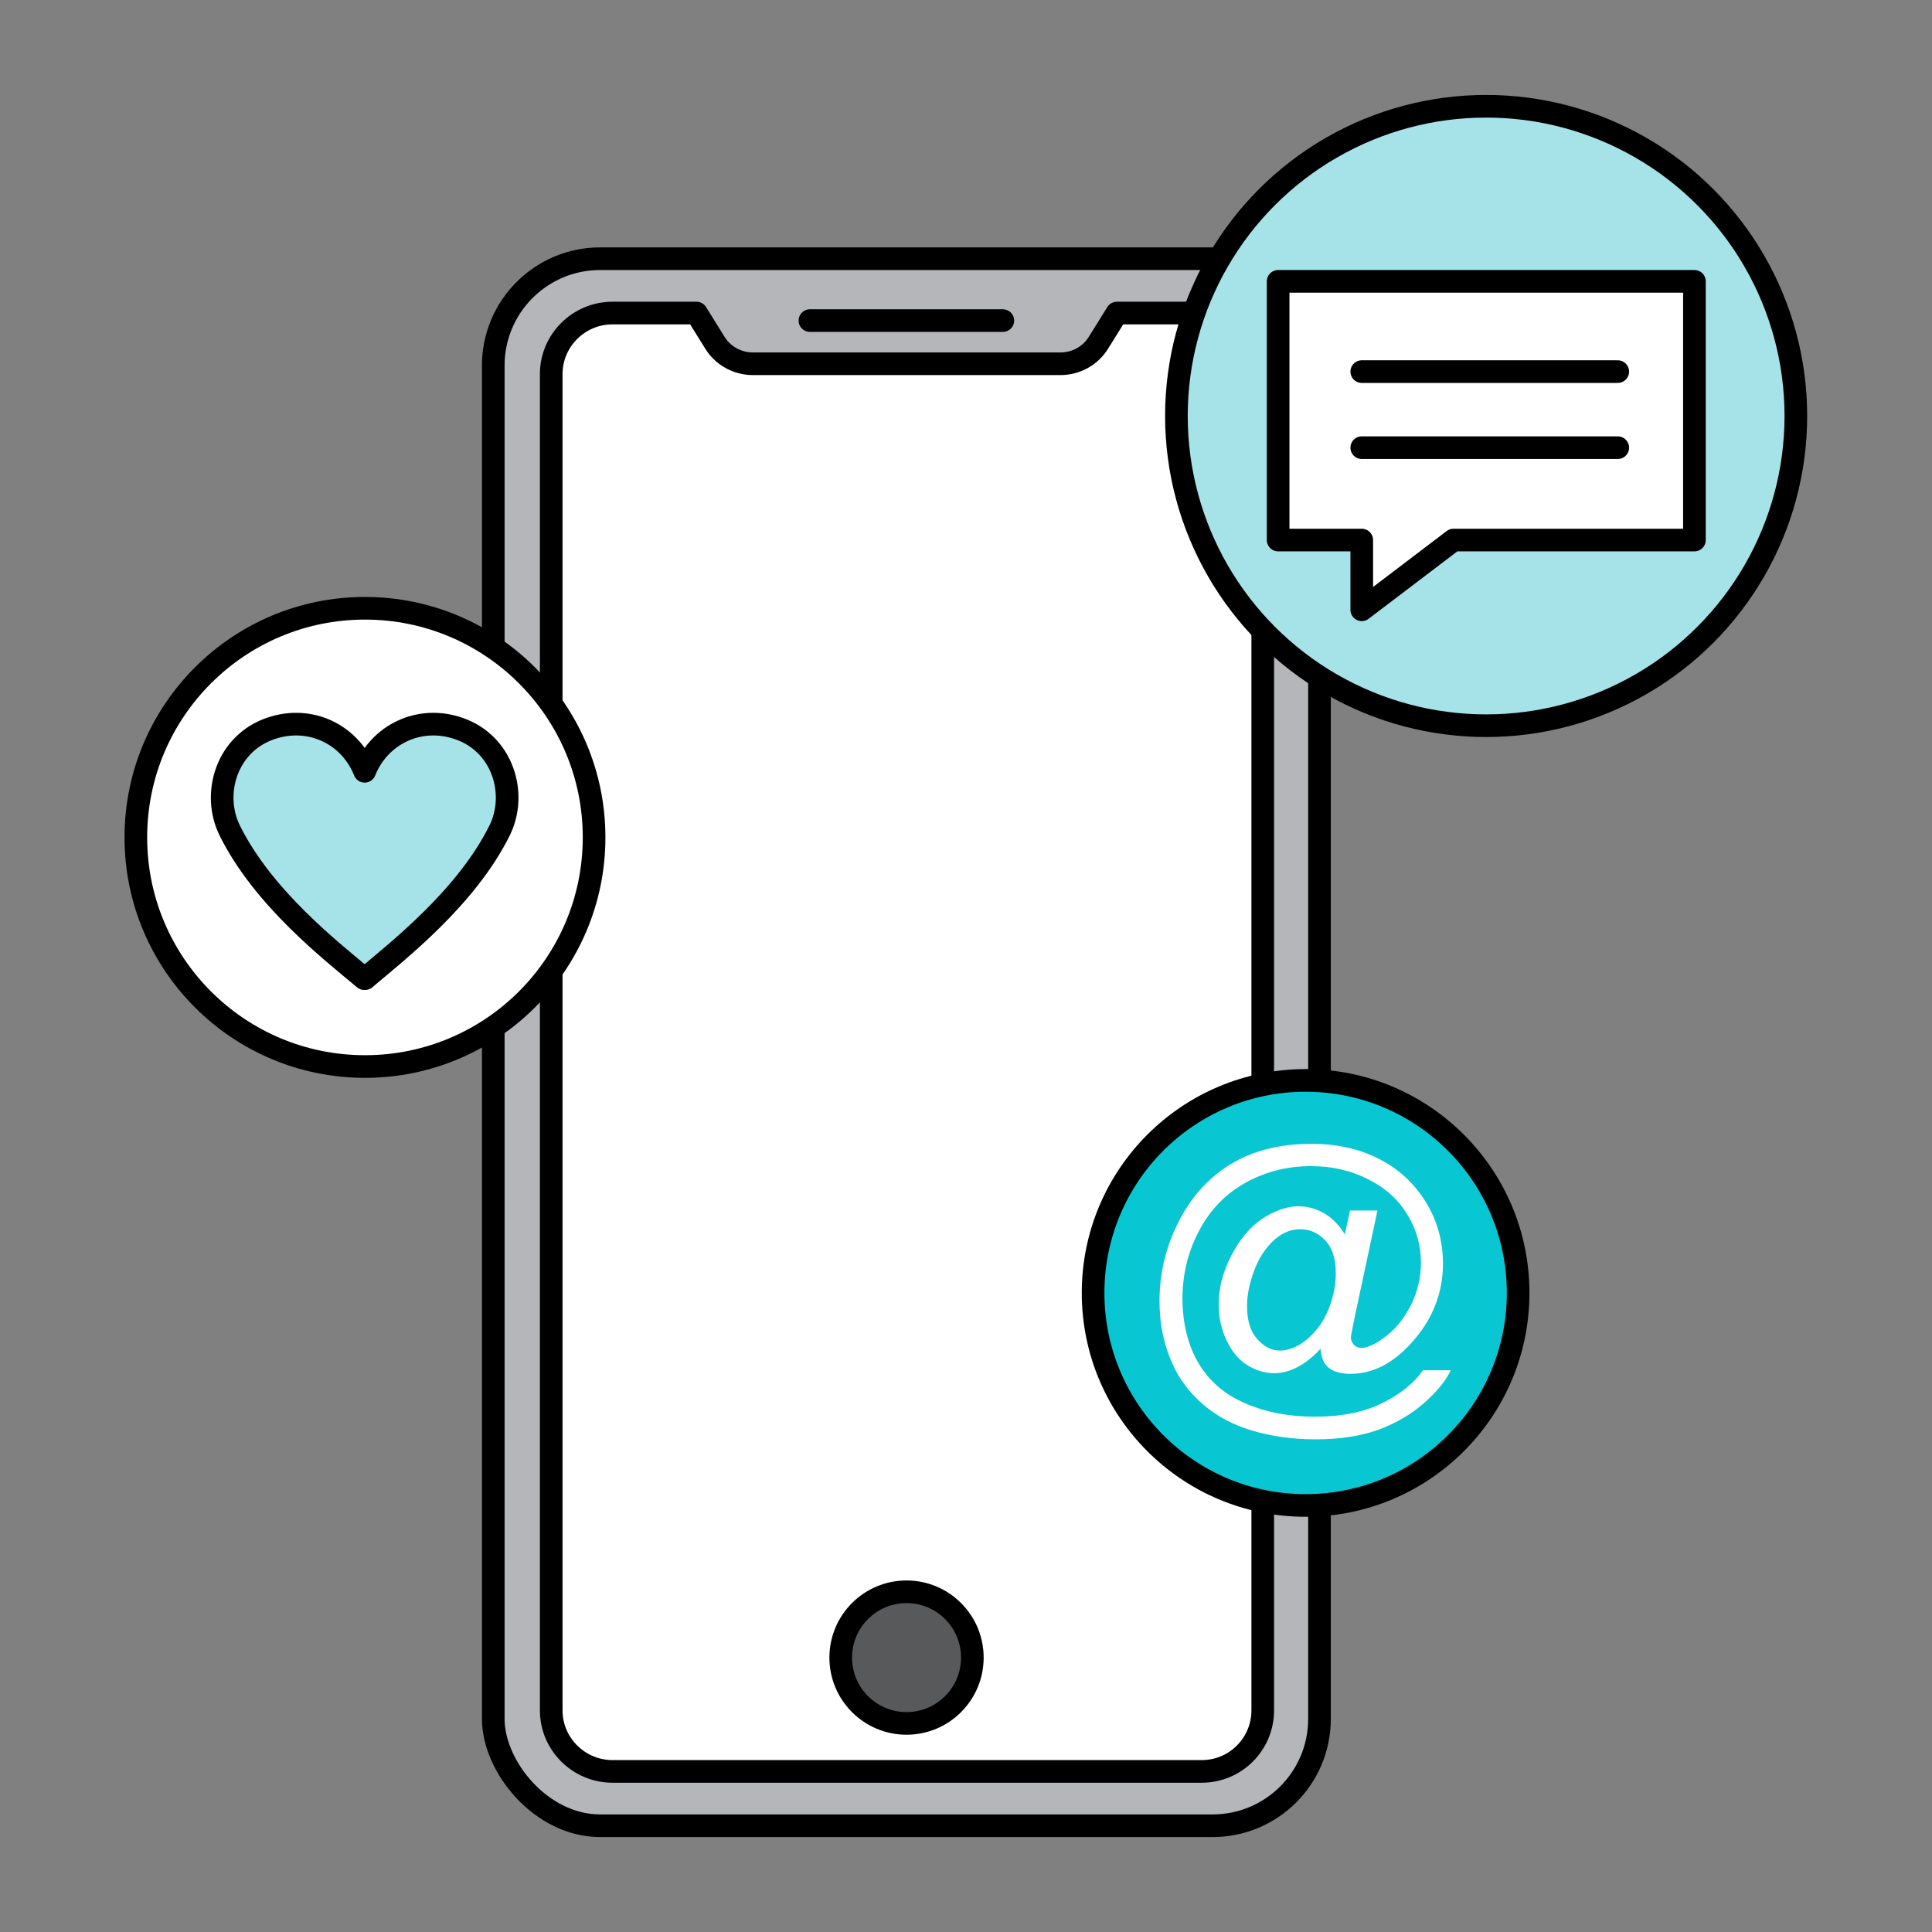
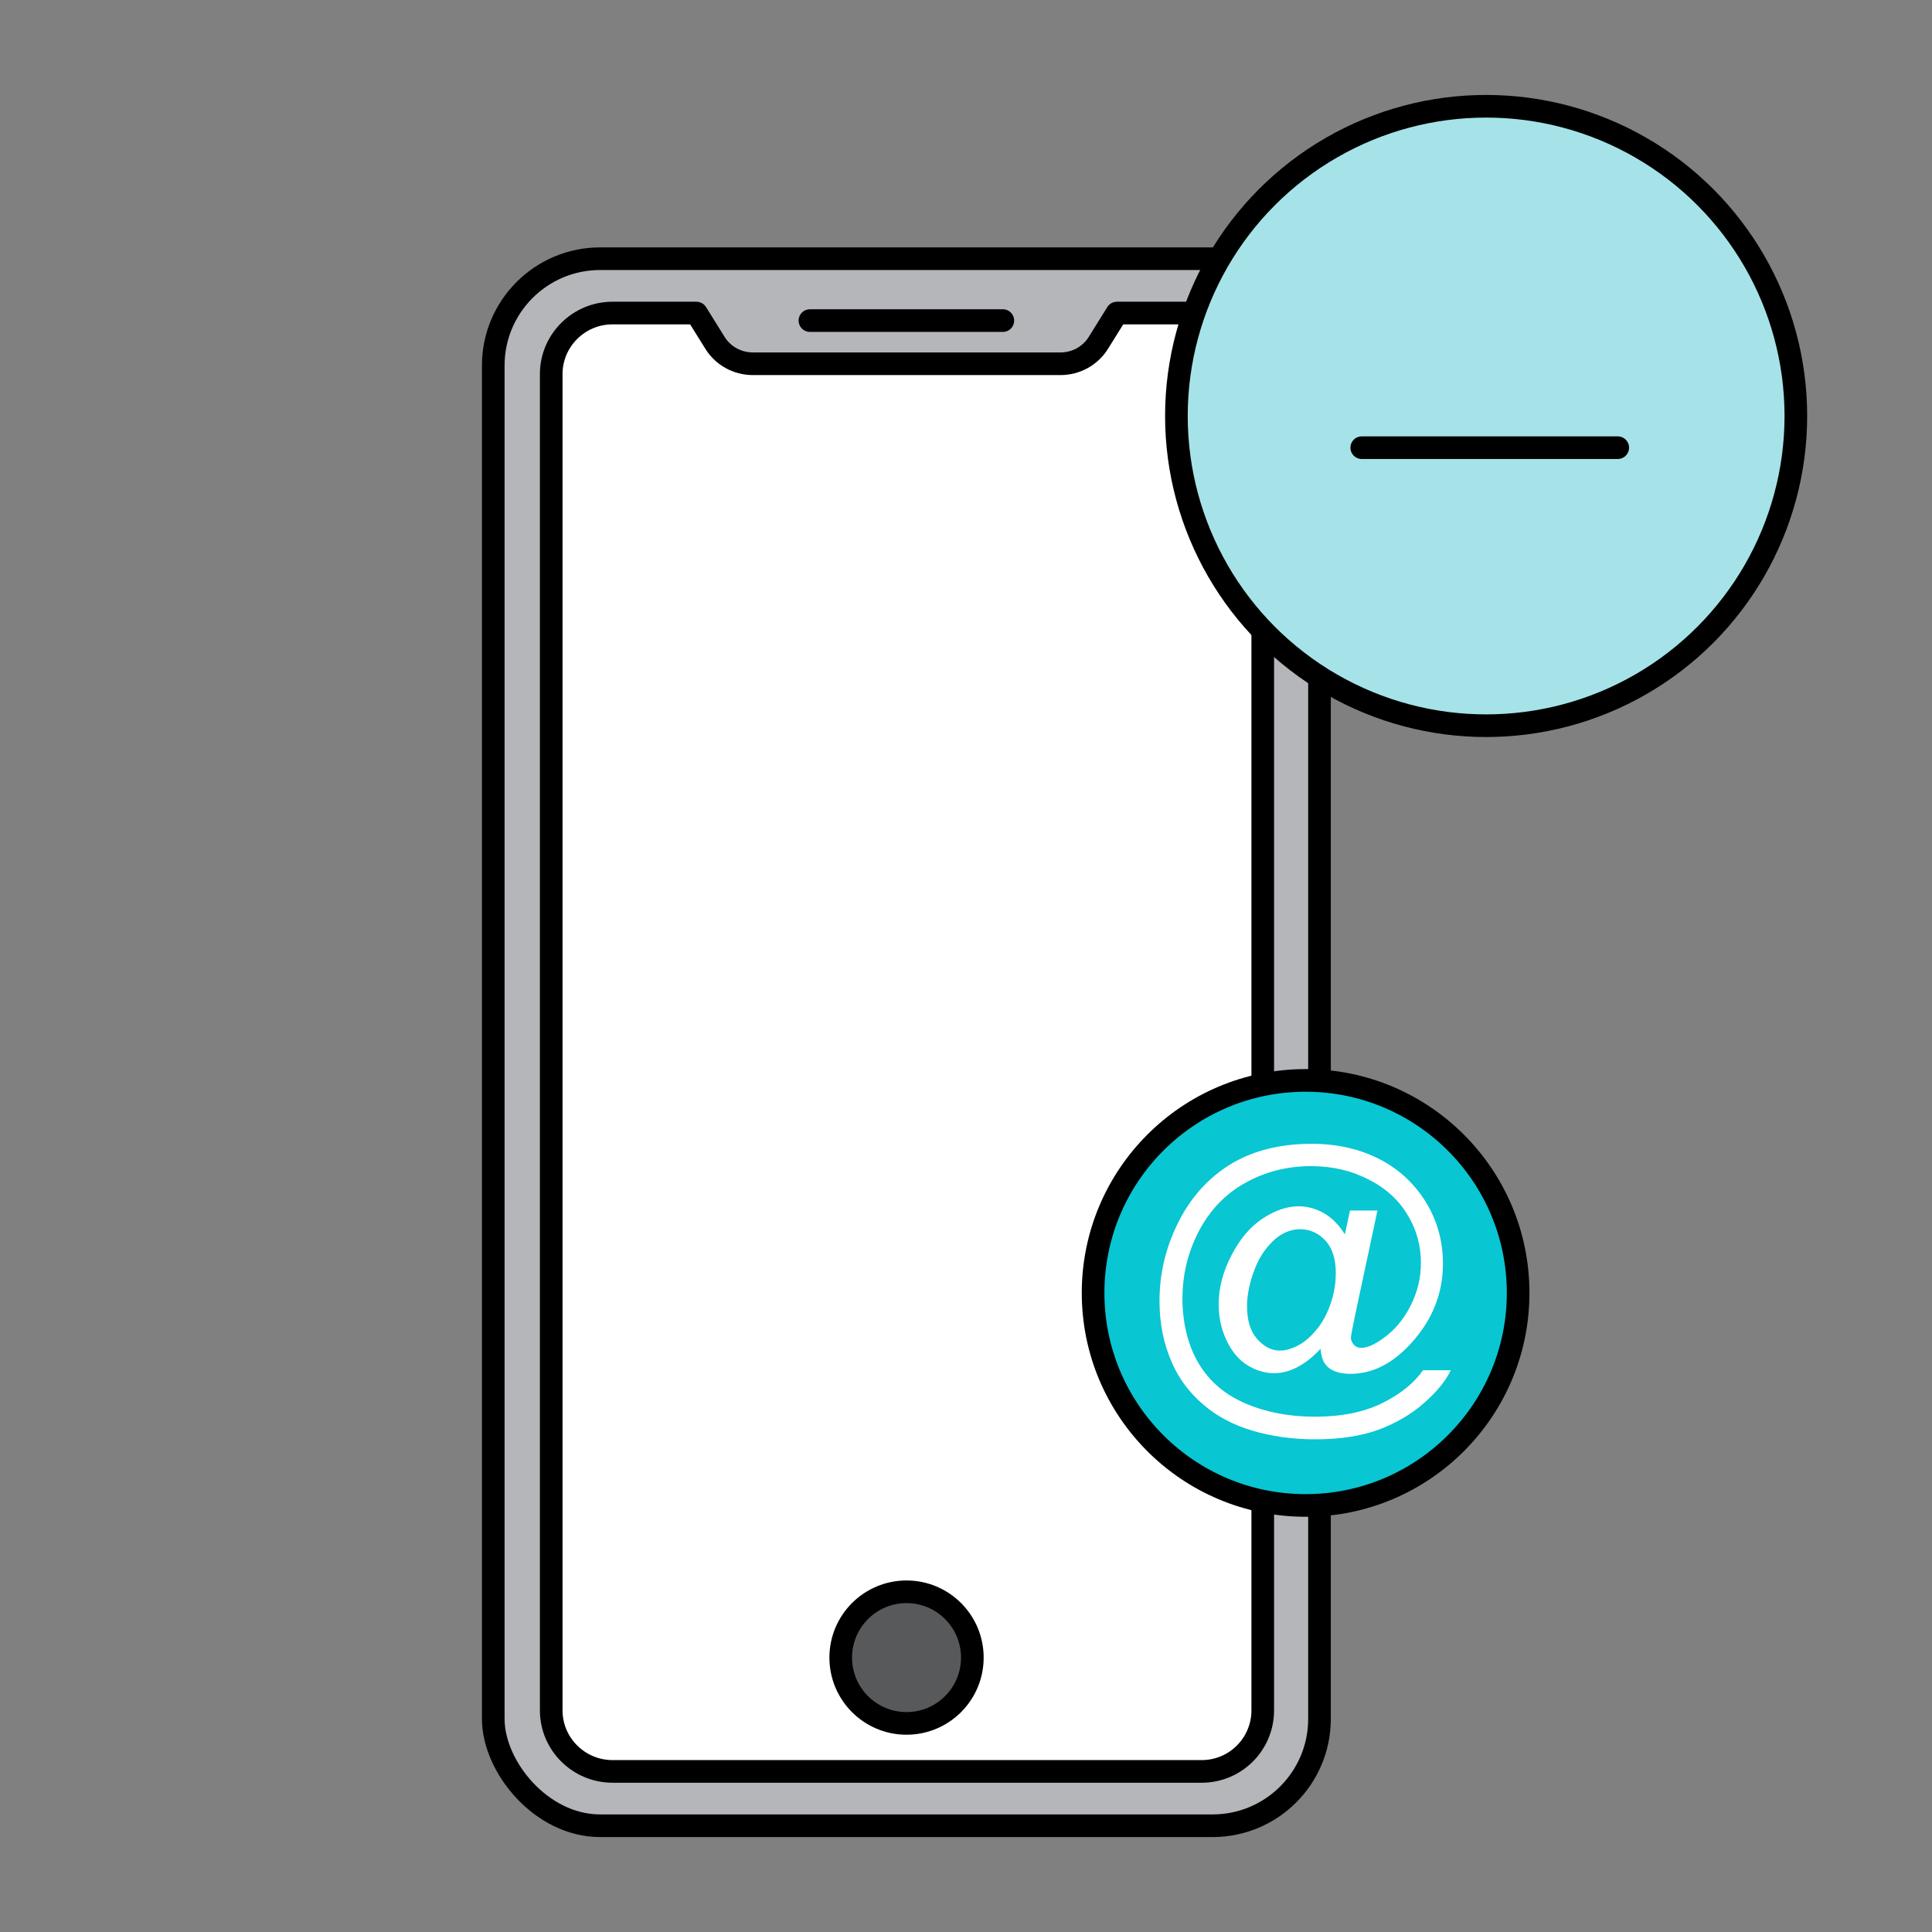
<svg xmlns="http://www.w3.org/2000/svg" id="Social_Media__x26__Influencer_Engagement" viewBox="0 0 64 64">
  <rect x="0" y="0" width="64" height="64" fill="#808080" stroke="none" />
  <defs>
    <style>.cls-1{fill:#08c6d2;}.cls-1,.cls-2,.cls-3,.cls-4,.cls-5,.cls-6{stroke:#000;stroke-linecap:round;stroke-linejoin:round;stroke-width:.75px;}.cls-2{fill:#b4b6ba;}.cls-7,.cls-5{fill:#fff;}.cls-3{fill:#a5e3e8;}.cls-4{fill:none;}.cls-6{fill:#58595b;}</style>
  </defs>
  <rect class="cls-2" x="16.34" y="8.57" width="27.37" height="51.91" rx="3.54" ry="3.54" />
  <path class="cls-5" d="M37,10.37l-.61.98c-.27.44-.75.7-1.26.7h-10.19c-.51,0-.99-.26-1.26-.7l-.61-.98h0s-2.78,0-2.78,0c-1.12,0-2.03.91-2.03,2.02v44.27c0,1.11.91,2.02,2.03,2.02h19.52c1.12,0,2.02-.91,2.02-2.02V12.39c0-1.11-.9-2.02-2.02-2.02h-2.79,0Z" />
  <circle class="cls-6" cx="30.03" cy="54.91" r="2.18" />
  <line class="cls-4" x1="26.83" y1="10.62" x2="33.22" y2="10.62" />
-   <circle class="cls-5" cx="12.09" cy="27.74" r="7.59" />
-   <path class="cls-3" d="M12.09,32.42c1.1-.93,3.36-2.69,4.46-4.91.6-1.21.11-2.88-1.36-3.38-1.31-.45-2.63.21-3.11,1.42,0,0,0,0,0,0-.48-1.21-1.79-1.87-3.11-1.42-1.47.5-1.96,2.17-1.36,3.38,1.1,2.23,3.36,3.99,4.46,4.91Z" />
  <circle class="cls-3" cx="49.23" cy="13.78" r="10.26" />
-   <polygon class="cls-5" points="42.34 9.32 42.34 17.89 45.11 17.89 45.11 20.2 48.15 17.89 56.13 17.89 56.13 9.32 42.34 9.32" />
-   <line class="cls-4" x1="45.11" y1="12.31" x2="53.59" y2="12.31" />
  <line class="cls-4" x1="45.11" y1="14.83" x2="53.59" y2="14.83" />
  <circle class="cls-1" cx="43.25" cy="42.83" r="7.04" />
  <path class="cls-7" d="M43.77,44.65c-.22.25-.47.46-.74.61-.27.15-.55.23-.82.23-.3,0-.6-.09-.88-.26s-.52-.45-.69-.81c-.18-.37-.27-.77-.27-1.21,0-.54.14-1.08.42-1.62.28-.54.62-.95,1.03-1.22s.81-.41,1.2-.41c.29,0,.58.08.84.23s.5.39.69.7l.17-.79h.91l-.73,3.42c-.1.48-.15.74-.15.79,0,.09.04.17.1.24.07.07.15.1.25.1.18,0,.42-.1.71-.31.39-.27.69-.64.92-1.09.23-.46.34-.93.34-1.41,0-.57-.14-1.1-.44-1.59-.29-.49-.72-.89-1.3-1.18-.58-.3-1.21-.44-1.91-.44-.79,0-1.52.19-2.18.56-.66.37-1.17.91-1.53,1.6-.36.69-.54,1.44-.54,2.23s.18,1.55.54,2.15c.36.6.88,1.04,1.57,1.33.68.29,1.44.43,2.27.43.89,0,1.63-.15,2.24-.45.6-.3,1.05-.66,1.35-1.09h.92c-.17.36-.47.72-.89,1.09s-.92.66-1.5.88c-.58.21-1.28.32-2.1.32-.75,0-1.45-.1-2.09-.29-.64-.19-1.18-.48-1.63-.87-.45-.39-.79-.84-1.01-1.34-.29-.64-.43-1.33-.43-2.08,0-.83.17-1.62.51-2.37.41-.92,1-1.62,1.76-2.11.76-.49,1.69-.73,2.77-.73.84,0,1.6.17,2.27.52.67.35,1.2.86,1.59,1.54.33.59.49,1.23.49,1.91,0,.98-.35,1.86-1.04,2.62-.62.69-1.29,1.03-2.03,1.03-.23,0-.42-.04-.57-.11-.14-.07-.25-.17-.32-.31-.04-.08-.08-.23-.1-.44ZM41.31,43.27c0,.47.11.83.33,1.08s.47.39.76.39c.19,0,.39-.06.6-.17s.41-.28.6-.51c.19-.22.35-.51.47-.85.12-.34.18-.69.18-1.04,0-.46-.11-.82-.34-1.07-.23-.25-.51-.38-.84-.38-.22,0-.42.06-.61.17-.19.11-.38.29-.56.53s-.32.54-.43.89-.16.67-.16.96Z" />
</svg>